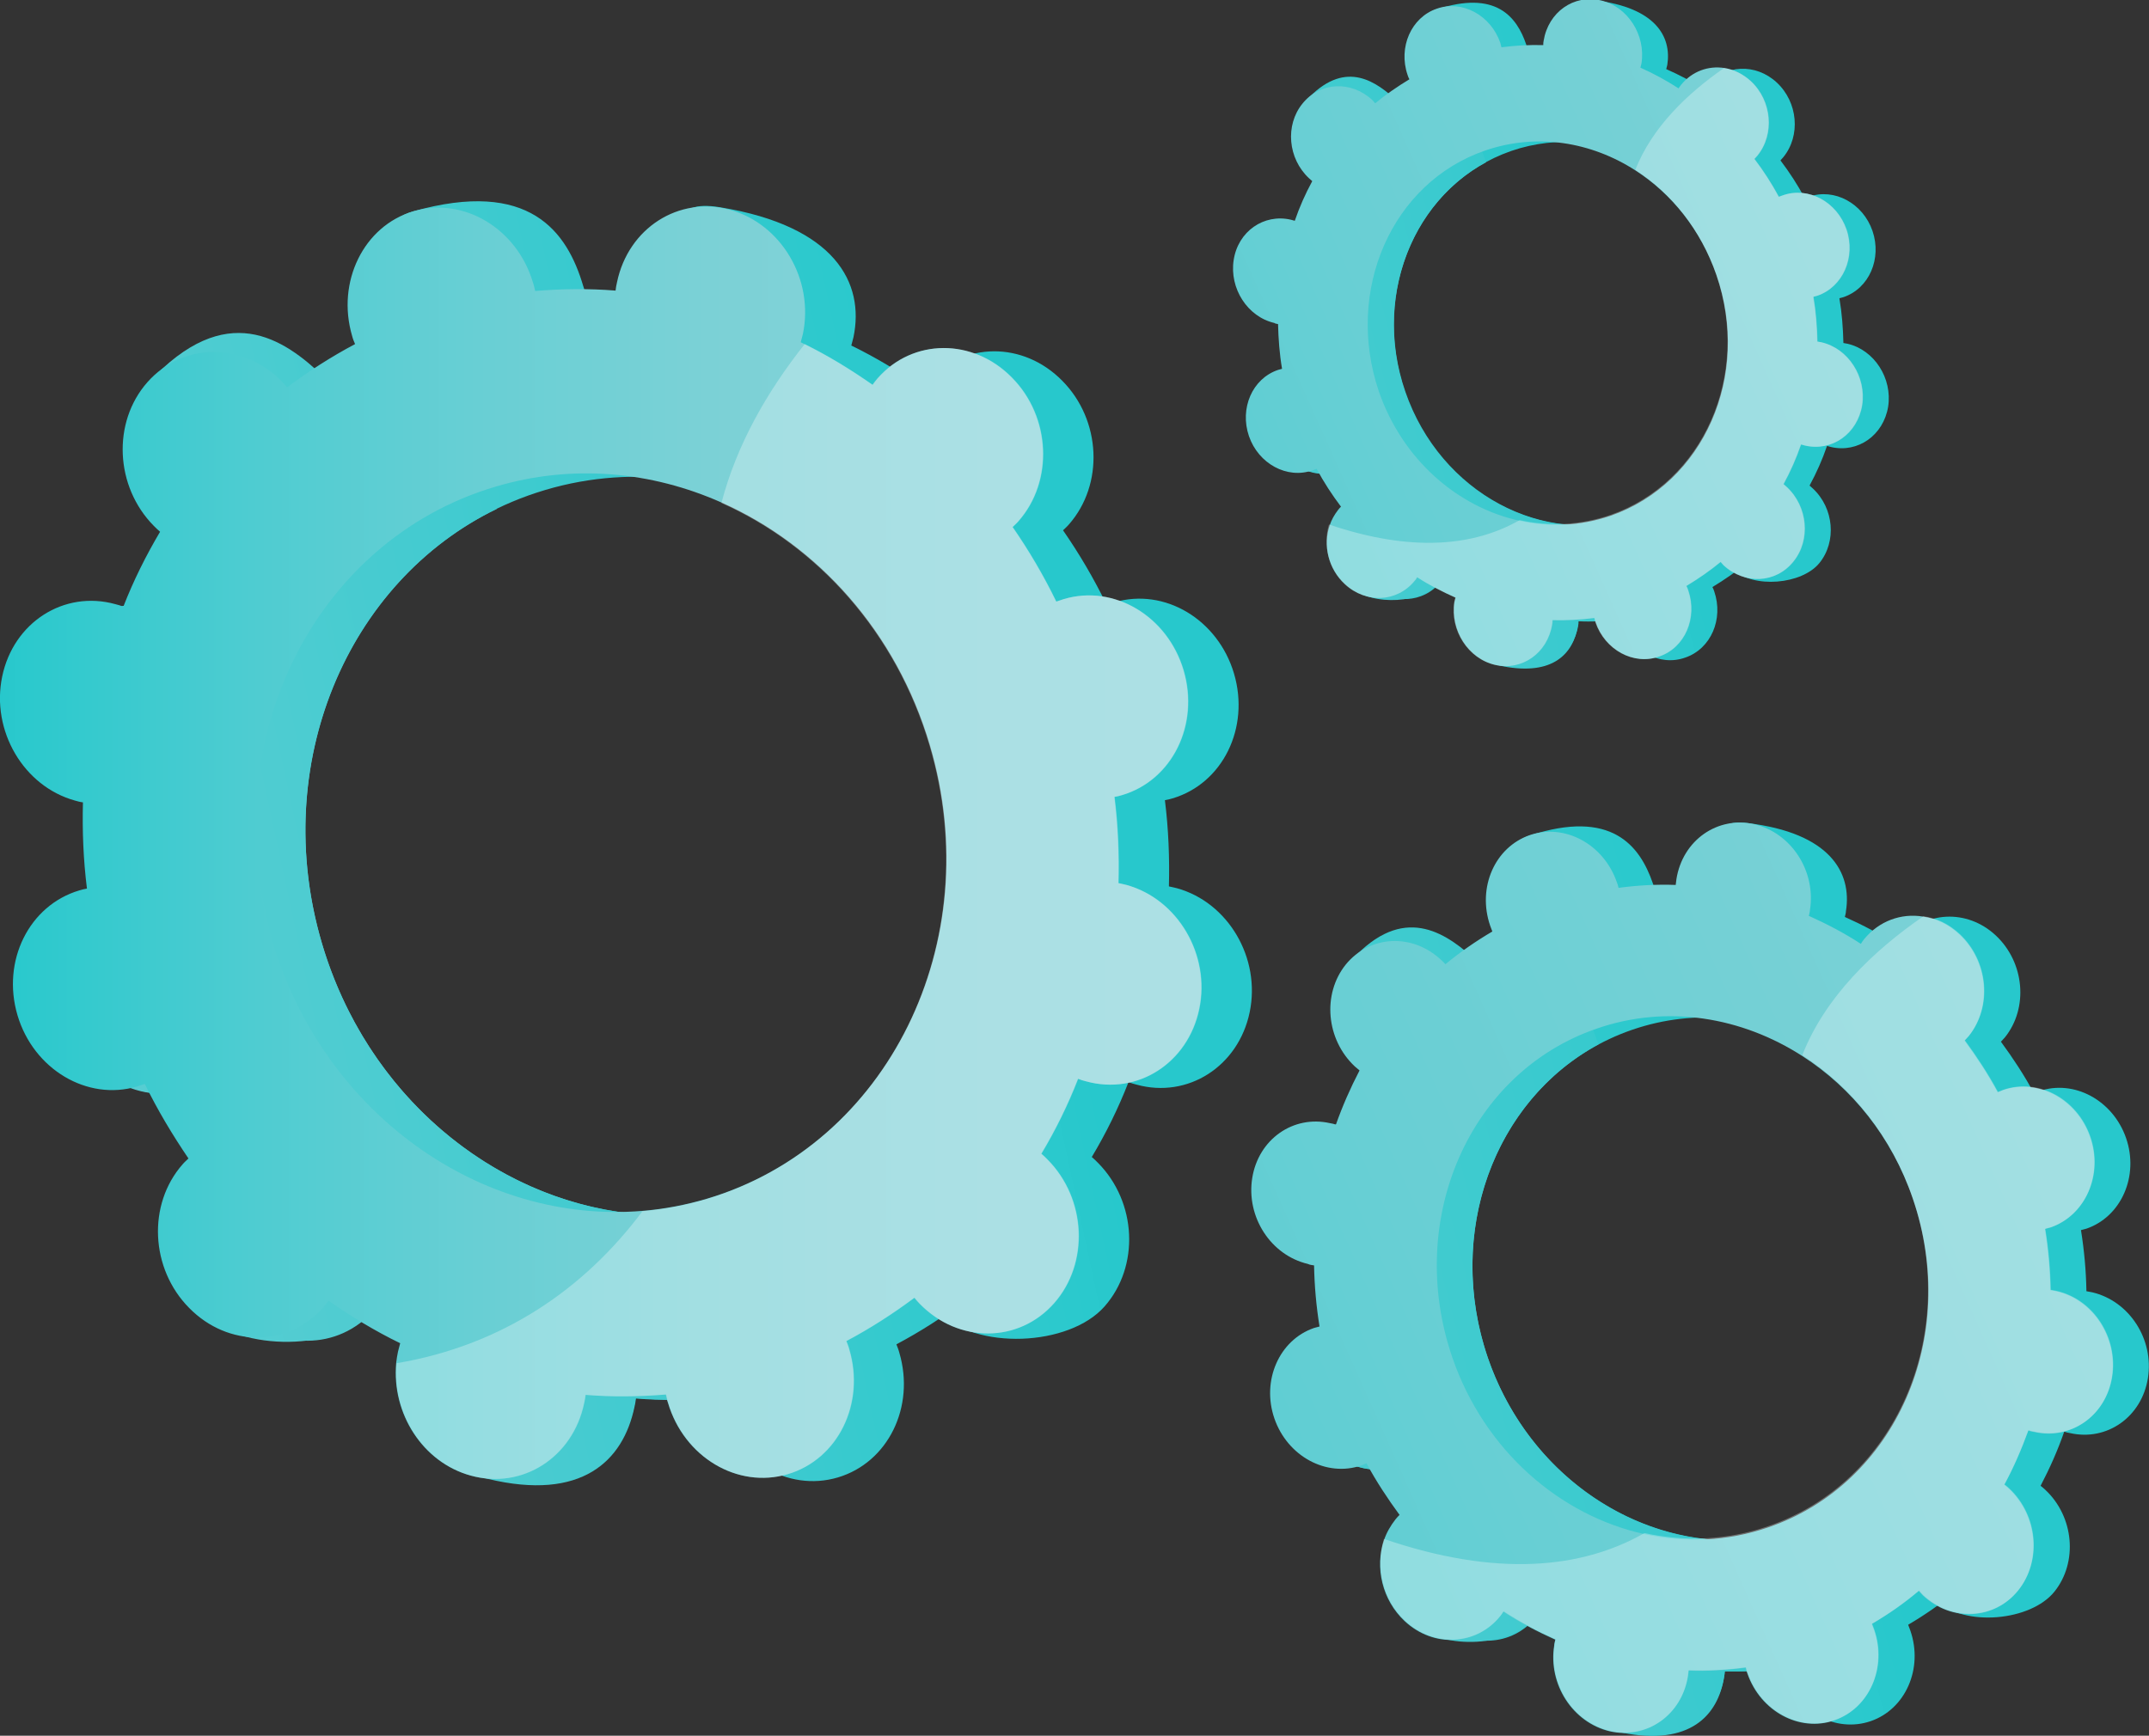
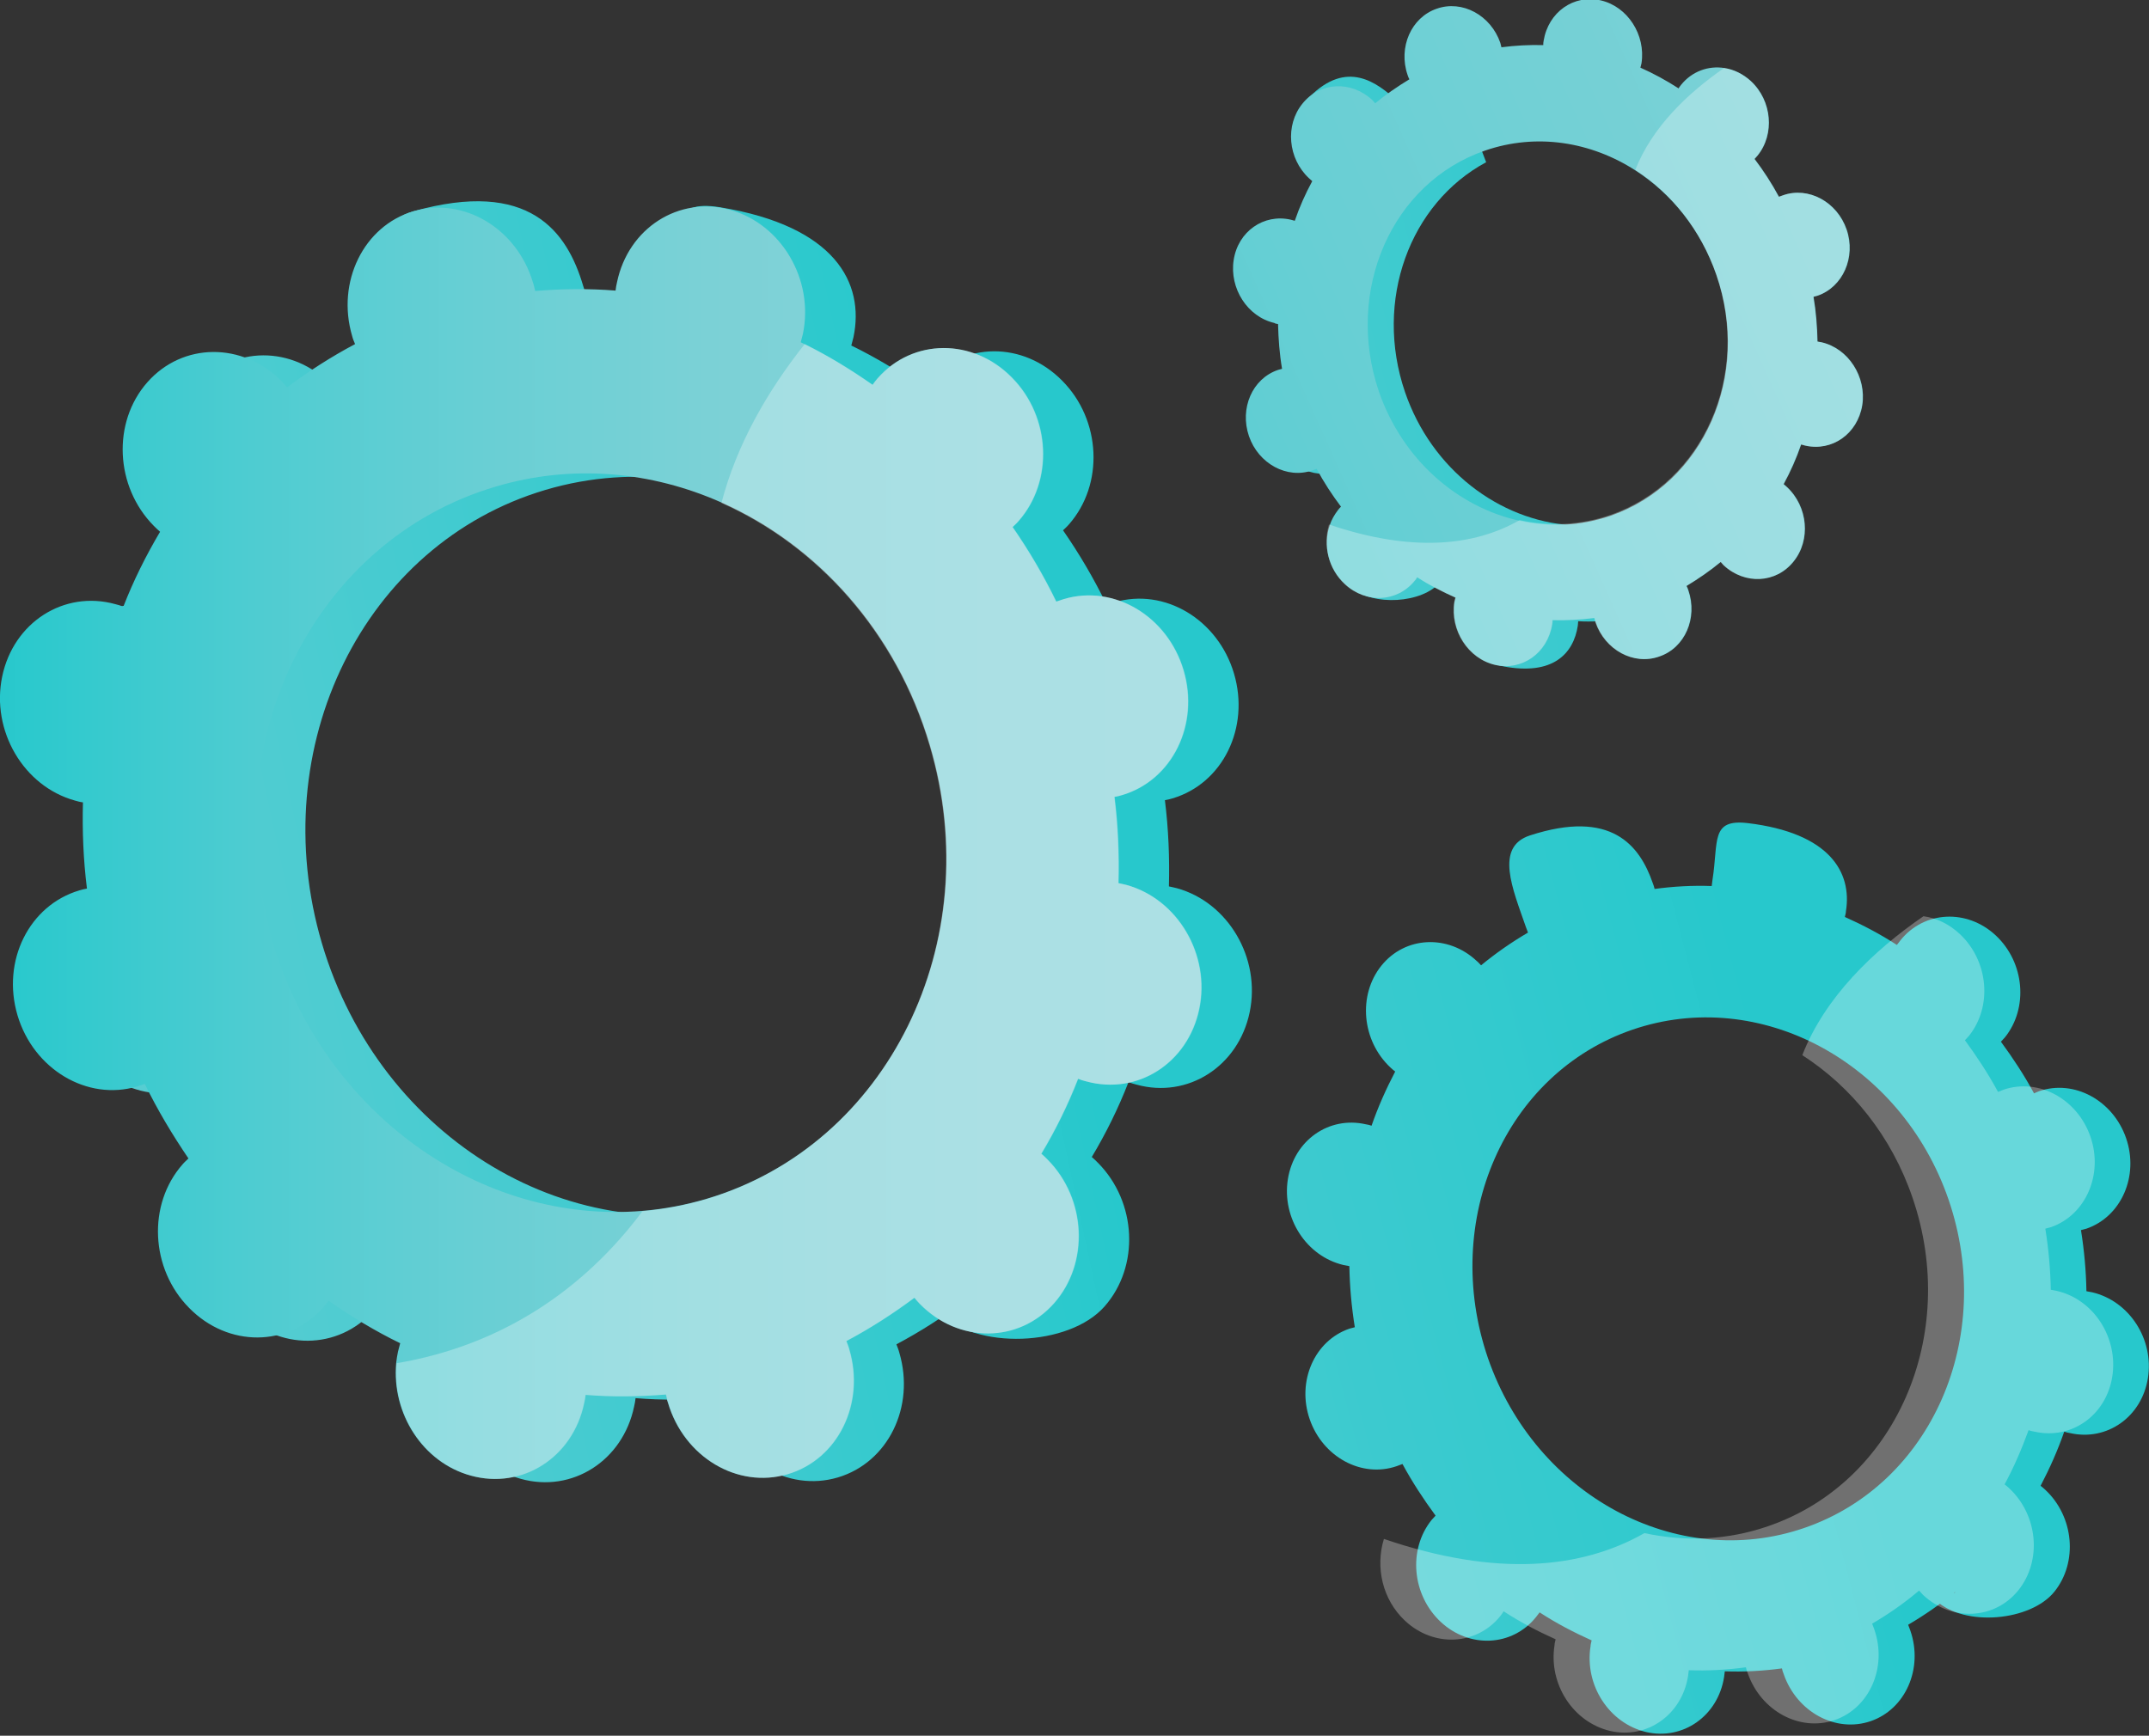
<svg xmlns="http://www.w3.org/2000/svg" version="1.1" id="Background" x="0px" y="0px" viewBox="0 0 590.7 477.2" style="enable-background:new 0 0 590.7 477.2;" xml:space="preserve">
  <rect x="0" y="0" width="590.7" height="477.2" fill="#333333" stroke="none" />
  <style type="text/css">
	.st0{fill:url(#SVGID_1_);}
	.st1{fill:url(#SVGID_2_);}
	.st2{fill:url(#SVGID_3_);}
	.st3{opacity:0.3;fill:#FFFFFF;}
	.st4{fill:url(#SVGID_4_);}
	.st5{fill:url(#SVGID_5_);}
	.st6{fill:url(#SVGID_6_);}
	.st7{fill:url(#SVGID_7_);}
	.st8{fill:url(#SVGID_8_);}
	.st9{fill:url(#SVGID_9_);}
</style>
  <g>
    <linearGradient id="SVGID_1_" gradientUnits="userSpaceOnUse" x1="2662.322" y1="815.491" x2="1589.133" y2="369.845" gradientTransform="matrix(-0.991 -0.138 -0.138 0.991 2125.111 195.006)">
      <stop offset="0" style="stop-color:#8AD3D8" />
      <stop offset="0.213" style="stop-color:#86D3D8" />
      <stop offset="0.411" style="stop-color:#7BD1D6" />
      <stop offset="0.603" style="stop-color:#68CFD4" />
      <stop offset="0.791" style="stop-color:#4ECCD1" />
      <stop offset="0.975" style="stop-color:#2CC9CD" />
      <stop offset="1" style="stop-color:#27C8CC" />
    </linearGradient>
    <path class="st0" d="M385.5,402.5c2.7,5,5.8,9.7,9.1,14.2c-0.4,0.4-0.7,0.8-1.1,1.2c-6.5,8.1-5.4,20.6,2.5,28   c7.9,7.4,19.7,6.8,26.2-1.3c0.3-0.4,0.7-0.9,1-1.3c4.6,3,9.4,5.5,14.3,7.7c-0.1,0.5-0.3,1.1-0.3,1.6c-1.7,10.7,5.1,21.2,15.3,23.6   c10.1,2.3,19.7-4.4,21.4-15.1c0.1-0.5,0.1-1.1,0.2-1.6c5.2,0.2,10.5-0.1,15.7-0.8c0.1,0.5,0.3,1.1,0.5,1.6   c3.6,10.4,14.3,16.2,23.9,12.9c9.6-3.3,14.5-14.5,10.9-24.9c-0.2-0.5-0.4-1.1-0.6-1.6c4.6-2.7,8.9-5.7,12.9-9   c0.4,0.4-5.7,1.9-5.3,2.3c7.9,7.4,26.1,5.7,32.6-2.4c6.5-8.1,5.4-20.6-2.5-28c-0.4-0.4-0.8-0.7-1.3-1.1c2.5-4.8,4.7-9.7,6.5-14.9   c0.5,0.2,1,0.3,1.6,0.4c10.1,2.3,19.7-4.4,21.4-15.1c1.7-10.7-5.1-21.2-15.3-23.6c-0.5-0.1-1-0.2-1.6-0.3   c-0.1-5.6-0.6-11.2-1.5-16.8c0.5-0.1,1-0.3,1.5-0.4c9.6-3.3,14.5-14.5,10.9-24.9c-3.6-10.4-14.3-16.2-23.9-12.9   c-0.5,0.2-1,0.4-1.4,0.6c-2.7-5-5.8-9.7-9.1-14.2c0.4-0.4,0.7-0.8,1.1-1.2c6.5-8.1,5.4-20.6-2.5-28c-7.9-7.4-19.7-6.8-26.2,1.3   c-0.3,0.4-0.7,0.9-1,1.3c-4.6-3-9.4-5.5-14.3-7.7c0.1-0.5,0.3-1.1,0.3-1.6c1.7-10.7-4.5-21.5-27-24.2c-10.3-1.2-8,5-9.7,15.7   c-0.1,0.5-0.1,1.1-0.2,1.6c-5.2-0.2-10.5,0.1-15.7,0.8c-0.1-0.5-0.3-1.1-0.5-1.6c-3.6-10.4-11.4-20.4-33.8-13.1   c-9.7,3.2-4.7,14.7-1.1,25.1c0.2,0.5,0.4,1.1,0.6,1.6c-4.6,2.7-8.9,5.7-12.9,9c-0.4-0.4-0.7-0.8-1.2-1.2   c-7.9-7.4-19.7-6.8-26.2,1.3c-6.5,8.1-5.4,20.6,2.5,28c0.4,0.4,0.8,0.7,1.3,1.1c-2.5,4.8-4.7,9.7-6.5,14.9c-0.5-0.2-1-0.3-1.6-0.4   c-10.1-2.3-19.7,4.4-21.4,15.1c-1.7,10.7,5.1,21.2,15.3,23.6c0.5,0.1,1,0.2,1.6,0.3c0.1,5.6,0.6,11.2,1.5,16.8   c-0.5,0.1-1,0.3-1.5,0.4c-9.6,3.3-14.5,14.5-10.9,24.9c3.6,10.4,14.3,16.2,23.9,12.9C384.5,402.9,385,402.7,385.5,402.5z    M409,373.4c-13-37.9,4.7-78.3,39.7-90.3c35-12,73.9,8.9,86.9,46.7c13,37.9-4.7,78.3-39.7,90.3C461,432.1,422.1,411.2,409,373.4z" />
    <linearGradient id="SVGID_2_" gradientUnits="userSpaceOnUse" x1="2610.543" y1="793.088" x2="1537.326" y2="347.43" gradientTransform="matrix(-0.991 -0.138 -0.138 0.991 2125.111 195.006)">
      <stop offset="0" style="stop-color:#8AD3D8" />
      <stop offset="0.213" style="stop-color:#86D3D8" />
      <stop offset="0.411" style="stop-color:#7BD1D6" />
      <stop offset="0.603" style="stop-color:#68CFD4" />
      <stop offset="0.791" style="stop-color:#4ECCD1" />
      <stop offset="0.975" style="stop-color:#2CC9CD" />
      <stop offset="1" style="stop-color:#27C8CC" />
    </linearGradient>
-     <path class="st1" d="M369.4,347.9c-10.1-2.3-17-12.9-15.3-23.6c1.7-10.7,11.3-17.5,21.4-15.1c0.5,0.1,1,0.3,1.6,0.4   c1.8-5.2,4-10.1,6.5-14.9c-0.4-0.3-0.9-0.7-1.3-1.1c-7.9-7.4-16.7-23.7-9.4-31.1c13.9-14,25.2-5.5,33.1,1.8   c0.4,0.4,0.8,0.8,1.2,1.2c4-3.4,8.3-6.4,12.9-9c-0.2-0.5-0.4-1-0.6-1.6c-2-5.7-1.4-11.6,1.1-16.3c6.4,16.1,12.7,32.3,18.8,48.5   c-28.7,15.5-42.2,51.9-30.4,86.3c10,29.1,35.3,48.2,62.4,50c0.8,3.3,1.5,6.5,2.4,9.8c2.3,8.8,5.1,17.5,7.9,26.2   c-2.5,0.1-5.1,0.1-7.6,0.1c0,0.5-0.1,1.1-0.2,1.6c-1.7,10.7-9.5,18.9-27.9,15.3c-10.2-2-10.5-13.1-8.8-23.8   c0.1-0.6,0.2-1.1,0.3-1.6c-4.9-2.2-9.7-4.8-14.3-7.7c-0.3,0.4-0.6,0.9-1,1.3c-6.5,8.1-25.5,9.3-33.4,1.9   c-7.9-7.4-1.8-20.5,4.7-28.6c0.3-0.4,0.7-0.8,1.1-1.2c-3.3-4.4-6.4-9.2-9.1-14.2c-0.5,0.2-1,0.4-1.4,0.6   c-9.6,3.3-20.3-2.4-23.9-12.9c-3.6-10.4,1.3-21.6,10.9-24.9c0.5-0.2,1-0.3,1.5-0.4c-0.9-5.6-1.4-11.2-1.5-16.8   C370.5,348.1,370,348,369.4,347.9z" />
    <linearGradient id="SVGID_3_" gradientUnits="userSpaceOnUse" x1="1209.165" y1="122.851" x2="1987.675" y2="610.33" gradientTransform="matrix(-0.991 -0.138 -0.138 0.991 2125.111 195.006)">
      <stop offset="0" style="stop-color:#8AD3D8" />
      <stop offset="0.213" style="stop-color:#86D3D8" />
      <stop offset="0.411" style="stop-color:#7BD1D6" />
      <stop offset="0.603" style="stop-color:#68CFD4" />
      <stop offset="0.791" style="stop-color:#4ECCD1" />
      <stop offset="0.975" style="stop-color:#2CC9CD" />
      <stop offset="1" style="stop-color:#27C8CC" />
    </linearGradient>
-     <path class="st2" d="M361.2,347.9c0.1,5.6,0.6,11.2,1.5,16.8c-0.5,0.1-1,0.3-1.5,0.4c-9.6,3.3-14.5,14.5-10.9,24.9   c3.6,10.4,14.3,16.2,23.9,12.9c0.5-0.2,1-0.4,1.4-0.6c2.7,5,5.8,9.7,9.1,14.2c-0.4,0.4-0.7,0.7-1.1,1.2c-1.4,1.8-2.5,3.7-3.2,5.8   c-2.5,7.5-0.5,16.4,5.7,22.2c7.9,7.4,19.7,6.8,26.2-1.3c0.3-0.4,0.7-0.9,0.9-1.3c4.6,3,9.4,5.5,14.3,7.7c-0.1,0.5-0.3,1.1-0.3,1.6   c-1.7,10.7,5.1,21.2,15.3,23.6c10.1,2.3,19.7-4.4,21.4-15.1c0.1-0.5,0.1-1.1,0.2-1.6c5.2,0.2,10.5-0.1,15.7-0.8   c0.1,0.5,0.3,1.1,0.5,1.6c3.6,10.4,14.3,16.2,23.9,12.9c9.6-3.3,14.5-14.5,10.9-24.9c-0.2-0.5-0.4-1.1-0.6-1.6   c4.6-2.7,8.9-5.7,12.9-9.1c0.4,0.4,0.7,0.8,1.1,1.2c7.9,7.4,19.7,6.8,26.2-1.3c6.5-8.1,5.4-20.6-2.5-28c-0.4-0.4-0.8-0.7-1.3-1.1   c2.6-4.8,4.7-9.7,6.6-14.9c0.5,0.2,1,0.3,1.6,0.4c10.1,2.3,19.7-4.4,21.4-15.1c1.7-10.7-5.1-21.3-15.3-23.6c-0.5-0.1-1-0.2-1.6-0.3   c-0.1-5.6-0.6-11.2-1.5-16.8c0.5-0.1,1-0.3,1.5-0.4c9.6-3.3,14.5-14.5,10.9-24.9c-3.6-10.4-14.3-16.2-23.9-12.9   c-0.5,0.2-1,0.4-1.5,0.6c-2.7-5-5.8-9.7-9.1-14.2c0.4-0.4,0.7-0.8,1.1-1.2c6.5-8.1,5.4-20.6-2.5-28c-3-2.8-6.4-4.4-10-4.9   c-6-1-12.1,1.2-16.2,6.2c-0.3,0.4-0.7,0.9-0.9,1.3c-4.6-3-9.4-5.5-14.3-7.7c0.1-0.5,0.3-1.1,0.3-1.6c1.7-10.7-5.1-21.2-15.3-23.6   c-10.1-2.3-19.7,4.4-21.4,15.1c-0.1,0.5-0.1,1.1-0.2,1.6c-5.2-0.2-10.5,0.1-15.7,0.8c-0.1-0.5-0.3-1.1-0.5-1.6   c-3.6-10.4-14.3-16.2-23.9-12.9c-9.6,3.3-14.5,14.4-10.9,24.9c0.2,0.5,0.4,1.1,0.6,1.6c-4.6,2.7-8.9,5.7-12.9,9   c-0.4-0.4-0.7-0.8-1.2-1.2c-7.9-7.4-19.6-6.8-26.2,1.3c-6.5,8.1-5.4,20.6,2.5,28c0.4,0.4,0.9,0.7,1.3,1.1   c-2.5,4.8-4.7,9.8-6.5,14.9c-0.5-0.2-1-0.3-1.6-0.4c-10.1-2.3-19.7,4.4-21.4,15.1c-1.7,10.7,5.1,21.2,15.3,23.6   C360.1,347.8,360.7,347.8,361.2,347.9z M438.9,282.8c19.3-6.7,39.9-3.2,56.6,7.6c13.5,8.7,24.5,22.2,30.3,39.2   c13,37.9-4.7,78.3-39.7,90.3c-11.3,3.9-22.9,4.3-34,1.9c-23.3-5.1-44.1-23-52.9-48.6C386.2,335.3,403.9,294.8,438.9,282.8z" />
    <path class="st3" d="M386.2,445.6c7.9,7.4,19.7,6.8,26.2-1.3c0.3-0.4,0.7-0.9,0.9-1.3c4.6,3,9.4,5.5,14.3,7.7   c-0.1,0.5-0.3,1.1-0.3,1.6c-1.7,10.7,5.1,21.2,15.3,23.6c10.1,2.3,19.7-4.4,21.4-15.1c0.1-0.5,0.1-1.1,0.2-1.6   c5.2,0.2,10.5-0.1,15.7-0.8c0.1,0.5,0.3,1.1,0.5,1.6c3.6,10.4,14.3,16.2,23.9,12.9c9.6-3.3,14.5-14.5,10.9-24.9   c-0.2-0.5-0.4-1.1-0.6-1.6c4.6-2.7,8.9-5.7,12.9-9.1c0.4,0.4,0.7,0.8,1.1,1.2c7.9,7.4,19.7,6.8,26.2-1.3c6.5-8.1,5.4-20.6-2.5-28   c-0.4-0.4-0.8-0.7-1.3-1.1c2.6-4.8,4.7-9.7,6.6-14.9c0.5,0.2,1,0.3,1.6,0.4c10.1,2.3,19.7-4.4,21.4-15.1   c1.7-10.7-5.1-21.3-15.3-23.6c-0.5-0.1-1-0.2-1.6-0.3c-0.1-5.6-0.6-11.2-1.5-16.8c0.5-0.1,1-0.3,1.5-0.4   c9.6-3.3,14.5-14.5,10.9-24.9c-3.6-10.4-14.3-16.2-23.9-12.9c-0.5,0.2-1,0.4-1.5,0.6c-2.7-5-5.8-9.7-9.1-14.2   c0.4-0.4,0.7-0.8,1.1-1.2c6.5-8.1,5.4-20.6-2.5-28c-3-2.8-6.4-4.4-10-4.9c-13.8,9.5-27.1,22.3-33.3,38.2   c13.5,8.7,24.5,22.2,30.3,39.2c13,37.9-4.7,78.3-39.7,90.3c-11.3,3.9-22.9,4.3-34,1.9c-17.2,9.8-40.6,12.2-71.6,1.6   C378,430.9,380,439.8,386.2,445.6z" />
  </g>
  <g>
    <linearGradient id="SVGID_4_" gradientUnits="userSpaceOnUse" x1="2457.038" y1="447.631" x2="1671.215" y2="121.314" gradientTransform="matrix(-0.991 -0.138 -0.138 0.991 2125.111 195.006)">
      <stop offset="0" style="stop-color:#8AD3D8" />
      <stop offset="0.213" style="stop-color:#86D3D8" />
      <stop offset="0.411" style="stop-color:#7BD1D6" />
      <stop offset="0.603" style="stop-color:#68CFD4" />
      <stop offset="0.791" style="stop-color:#4ECCD1" />
      <stop offset="0.975" style="stop-color:#2CC9CD" />
      <stop offset="1" style="stop-color:#27C8CC" />
    </linearGradient>
-     <path class="st4" d="M369.1,129.1c2,3.7,4.2,7.1,6.7,10.4c-0.3,0.3-0.5,0.6-0.8,0.9c-4.8,5.9-4,15.1,1.8,20.5s14.4,5,19.2-0.9   c0.3-0.3,0.5-0.6,0.7-1c3.4,2.2,6.9,4,10.5,5.6c-0.1,0.4-0.2,0.8-0.3,1.2c-1.2,7.8,3.8,15.6,11.2,17.3c7.4,1.7,14.4-3.2,15.7-11.1   c0.1-0.4,0.1-0.8,0.1-1.2c3.8,0.1,7.7-0.1,11.5-0.6c0.1,0.4,0.2,0.8,0.3,1.2c2.6,7.6,10.5,11.9,17.5,9.4c7.1-2.4,10.6-10.6,8-18.2   c-0.1-0.4-0.3-0.8-0.5-1.2c3.3-2,6.5-4.2,9.4-6.6c0.3,0.3-4.2,1.4-3.9,1.7c5.8,5.4,19.1,4.2,23.9-1.7c4.8-5.9,4-15.1-1.8-20.5   c-0.3-0.3-0.6-0.5-0.9-0.8c1.9-3.5,3.5-7.1,4.8-10.9c0.4,0.1,0.8,0.2,1.1,0.3c7.4,1.7,14.4-3.2,15.7-11.1   c1.2-7.8-3.8-15.6-11.2-17.3c-0.4-0.1-0.8-0.1-1.1-0.2c-0.1-4.1-0.4-8.2-1.1-12.3c0.4-0.1,0.7-0.2,1.1-0.3   c7.1-2.4,10.6-10.6,8-18.2c-2.6-7.6-10.5-11.9-17.5-9.4c-0.4,0.1-0.7,0.3-1.1,0.4c-2-3.7-4.2-7.1-6.7-10.4c0.3-0.3,0.5-0.6,0.8-0.9   c4.8-5.9,4-15.1-1.8-20.5c-5.8-5.4-14.4-5-19.2,0.9c-0.3,0.3-0.5,0.6-0.7,1c-3.4-2.2-6.9-4-10.5-5.6c0.1-0.4,0.2-0.8,0.3-1.2   c1.2-7.8-3.3-15.7-19.8-17.7c-7.6-0.9-5.8,3.7-7.1,11.5c-0.1,0.4-0.1,0.8-0.1,1.2c-3.8-0.1-7.7,0.1-11.5,0.6   c-0.1-0.4-0.2-0.8-0.3-1.2c-2.6-7.6-8.3-15-24.7-9.6c-7.1,2.3-3.4,10.8-0.8,18.4c0.1,0.4,0.3,0.8,0.5,1.2c-3.3,2-6.5,4.2-9.4,6.6   c-0.3-0.3-0.5-0.6-0.8-0.9c-5.8-5.4-14.4-5-19.2,0.9c-4.8,5.9-4,15.1,1.8,20.5c0.3,0.3,0.6,0.5,0.9,0.8c-1.9,3.5-3.5,7.1-4.8,10.9   c-0.4-0.1-0.8-0.2-1.1-0.3c-7.4-1.7-14.4,3.2-15.7,11.1c-1.2,7.8,3.8,15.6,11.2,17.3c0.4,0.1,0.8,0.1,1.1,0.2   c0.1,4.1,0.4,8.2,1.1,12.3c-0.4,0.1-0.7,0.2-1.1,0.3c-7.1,2.4-10.6,10.6-8,18.2c2.6,7.6,10.5,11.9,17.5,9.4   C368.4,129.4,368.7,129.2,369.1,129.1z M386.3,107.7c-9.6-27.7,3.5-57.3,29.1-66.2c25.6-8.8,54.1,6.5,63.6,34.2   c9.6,27.7-3.5,57.3-29.1,66.2C424.4,150.8,395.9,135.5,386.3,107.7z" />
    <linearGradient id="SVGID_5_" gradientUnits="userSpaceOnUse" x1="2419.124" y1="431.226" x2="1633.281" y2="104.901" gradientTransform="matrix(-0.991 -0.138 -0.138 0.991 2125.111 195.006)">
      <stop offset="0" style="stop-color:#8AD3D8" />
      <stop offset="0.213" style="stop-color:#86D3D8" />
      <stop offset="0.411" style="stop-color:#7BD1D6" />
      <stop offset="0.603" style="stop-color:#68CFD4" />
      <stop offset="0.791" style="stop-color:#4ECCD1" />
      <stop offset="0.975" style="stop-color:#2CC9CD" />
      <stop offset="1" style="stop-color:#27C8CC" />
    </linearGradient>
    <path class="st5" d="M357.3,89.1c-7.4-1.7-12.4-9.4-11.2-17.3c1.2-7.8,8.3-12.8,15.7-11.1c0.4,0.1,0.8,0.2,1.1,0.3   c1.3-3.8,2.9-7.4,4.8-10.9c-0.3-0.2-0.6-0.5-0.9-0.8C361,44,354.6,32,360,26.6c10.2-10.2,18.4-4.1,24.2,1.3   c0.3,0.3,0.6,0.6,0.8,0.9c2.9-2.5,6.1-4.7,9.4-6.6c-0.2-0.4-0.3-0.8-0.5-1.2c-1.4-4.2-1-8.5,0.8-11.9c4.7,11.8,9.3,23.6,13.8,35.5   c-21,11.3-30.9,38-22.3,63.2c7.3,21.3,25.9,35.3,45.7,36.6c0.6,2.4,1.1,4.8,1.7,7.2c1.7,6.5,3.8,12.8,5.8,19.2   c-1.9,0.1-3.7,0.1-5.6,0c0,0.4-0.1,0.8-0.1,1.2c-1.2,7.8-6.9,13.8-20.5,11.2c-7.5-1.4-7.7-9.6-6.4-17.4c0.1-0.4,0.2-0.8,0.3-1.2   c-3.6-1.6-7.1-3.5-10.5-5.6c-0.2,0.3-0.4,0.6-0.7,1c-4.8,5.9-18.7,6.8-24.5,1.4c-5.8-5.4-1.3-15,3.5-20.9c0.2-0.3,0.5-0.6,0.8-0.9   c-2.5-3.2-4.7-6.7-6.7-10.4c-0.3,0.2-0.7,0.3-1.1,0.4c-7.1,2.4-14.9-1.8-17.5-9.4c-2.6-7.6,1-15.8,8-18.2c0.4-0.1,0.7-0.2,1.1-0.3   c-0.7-4.1-1-8.2-1.1-12.3C358.1,89.2,357.7,89.2,357.3,89.1z" />
    <linearGradient id="SVGID_6_" gradientUnits="userSpaceOnUse" x1="1392.99" y1="-59.542" x2="1963.041" y2="297.405" gradientTransform="matrix(-0.991 -0.138 -0.138 0.991 2125.111 195.006)">
      <stop offset="0" style="stop-color:#8AD3D8" />
      <stop offset="0.213" style="stop-color:#86D3D8" />
      <stop offset="0.411" style="stop-color:#7BD1D6" />
      <stop offset="0.603" style="stop-color:#68CFD4" />
      <stop offset="0.791" style="stop-color:#4ECCD1" />
      <stop offset="0.975" style="stop-color:#2CC9CD" />
      <stop offset="1" style="stop-color:#27C8CC" />
    </linearGradient>
    <path class="st6" d="M351.3,89.1c0.1,4.1,0.4,8.2,1.1,12.3c-0.4,0.1-0.7,0.2-1.1,0.3c-7.1,2.4-10.6,10.6-8,18.2   c2.6,7.6,10.5,11.9,17.5,9.4c0.4-0.1,0.7-0.3,1.1-0.4c2,3.7,4.2,7.1,6.7,10.4c-0.3,0.3-0.5,0.5-0.8,0.9c-1,1.3-1.8,2.7-2.3,4.2   c-1.9,5.5-0.4,12,4.2,16.2c5.8,5.4,14.4,5,19.2-0.9c0.3-0.3,0.5-0.6,0.7-1c3.4,2.2,6.9,4,10.5,5.6c-0.1,0.4-0.2,0.8-0.3,1.2   c-1.2,7.8,3.8,15.6,11.2,17.3c7.4,1.7,14.4-3.2,15.7-11.1c0.1-0.4,0.1-0.8,0.1-1.2c3.8,0.1,7.7-0.1,11.5-0.6   c0.1,0.4,0.2,0.8,0.3,1.2c2.6,7.6,10.5,11.9,17.5,9.4c7.1-2.4,10.6-10.6,8-18.2c-0.1-0.4-0.3-0.8-0.5-1.2c3.3-2,6.5-4.2,9.4-6.6   c0.3,0.3,0.5,0.6,0.8,0.9c5.8,5.4,14.4,5,19.2-1c4.8-5.9,4-15.1-1.8-20.5c-0.3-0.3-0.6-0.5-0.9-0.8c1.9-3.5,3.5-7.1,4.8-10.9   c0.4,0.1,0.8,0.2,1.1,0.3c7.4,1.7,14.4-3.2,15.7-11.1c1.2-7.8-3.8-15.6-11.2-17.3c-0.4-0.1-0.8-0.1-1.1-0.2   c-0.1-4.1-0.4-8.2-1.1-12.3c0.4-0.1,0.7-0.2,1.1-0.3c7-2.4,10.6-10.6,8-18.2c-2.6-7.6-10.5-11.9-17.5-9.4c-0.4,0.1-0.7,0.3-1.1,0.4   c-2-3.7-4.2-7.1-6.7-10.4c0.3-0.3,0.5-0.6,0.8-0.9c4.8-5.9,4-15.1-1.8-20.5c-2.2-2-4.7-3.2-7.3-3.6c-4.4-0.7-8.9,0.9-11.9,4.6   c-0.2,0.3-0.5,0.6-0.7,1c-3.4-2.2-6.9-4.1-10.5-5.7c0.1-0.4,0.2-0.8,0.3-1.2c1.2-7.8-3.8-15.6-11.2-17.3   c-7.4-1.7-14.4,3.2-15.7,11.1c-0.1,0.4-0.1,0.8-0.1,1.2c-3.8-0.1-7.7,0.1-11.5,0.6c-0.1-0.4-0.2-0.8-0.3-1.2   c-2.6-7.6-10.5-11.9-17.5-9.4c-7,2.4-10.6,10.6-8,18.2c0.1,0.4,0.3,0.8,0.5,1.2c-3.3,2-6.5,4.2-9.4,6.6c-0.3-0.3-0.5-0.6-0.8-0.9   c-5.8-5.4-14.4-5-19.2,1c-4.8,5.9-4,15.1,1.8,20.5c0.3,0.3,0.6,0.5,0.9,0.8c-1.9,3.5-3.5,7.1-4.8,10.9c-0.4-0.1-0.7-0.2-1.1-0.3   c-7.4-1.7-14.5,3.2-15.7,11.1c-1.2,7.8,3.8,15.6,11.2,17.3C350.5,89,350.9,89,351.3,89.1z M408.2,41.4c14.2-4.9,29.2-2.4,41.4,5.5   c9.9,6.4,17.9,16.3,22.2,28.7c9.6,27.7-3.5,57.3-29.1,66.2c-8.2,2.8-16.8,3.2-24.9,1.4c-17.1-3.7-32.3-16.8-38.8-35.6   C369.6,79.8,382.6,50.2,408.2,41.4z" />
    <path class="st3" d="M369.6,160.6c5.8,5.4,14.4,5,19.2-0.9c0.3-0.3,0.5-0.6,0.7-1c3.4,2.2,6.9,4,10.5,5.6c-0.1,0.4-0.2,0.8-0.3,1.2   c-1.2,7.8,3.8,15.6,11.2,17.3c7.4,1.7,14.4-3.2,15.7-11.1c0.1-0.4,0.1-0.8,0.1-1.2c3.8,0.1,7.7-0.1,11.5-0.6   c0.1,0.4,0.2,0.8,0.3,1.2c2.6,7.6,10.5,11.9,17.5,9.4c7.1-2.4,10.6-10.6,8-18.2c-0.1-0.4-0.3-0.8-0.5-1.2c3.3-2,6.5-4.2,9.4-6.6   c0.3,0.3,0.5,0.6,0.8,0.9c5.8,5.4,14.4,5,19.2-1c4.8-5.9,4-15.1-1.8-20.5c-0.3-0.3-0.6-0.5-0.9-0.8c1.9-3.5,3.5-7.1,4.8-10.9   c0.4,0.1,0.8,0.2,1.1,0.3c7.4,1.7,14.4-3.2,15.7-11.1c1.2-7.8-3.8-15.6-11.2-17.3c-0.4-0.1-0.8-0.1-1.1-0.2   c-0.1-4.1-0.4-8.2-1.1-12.3c0.4-0.1,0.7-0.2,1.1-0.3c7-2.4,10.6-10.6,8-18.2c-2.6-7.6-10.5-11.9-17.5-9.4c-0.4,0.1-0.7,0.3-1.1,0.4   c-2-3.7-4.2-7.1-6.7-10.4c0.3-0.3,0.5-0.6,0.8-0.9c4.8-5.9,4-15.1-1.8-20.5c-2.2-2-4.7-3.2-7.3-3.6c-10.1,7-19.8,16.3-24.4,28   c9.9,6.4,17.9,16.3,22.2,28.7c9.6,27.7-3.5,57.3-29.1,66.2c-8.2,2.8-16.8,3.2-24.9,1.4c-12.6,7.2-29.7,8.9-52.4,1.2   C363.6,149.8,365.1,156.4,369.6,160.6z" />
  </g>
  <g>
    <g>
      <linearGradient id="SVGID_7_" gradientUnits="userSpaceOnUse" x1="1503.287" y1="561.658" x2="607.201" y2="189.554" gradientTransform="matrix(-0.984 -0.181 -0.181 0.984 914.004 131.84)">
        <stop offset="0" style="stop-color:#8AD3D8" />
        <stop offset="0.213" style="stop-color:#86D3D8" />
        <stop offset="0.411" style="stop-color:#7BD1D6" />
        <stop offset="0.603" style="stop-color:#68CFD4" />
        <stop offset="0.791" style="stop-color:#4ECCD1" />
        <stop offset="0.975" style="stop-color:#2CC9CD" />
        <stop offset="1" style="stop-color:#27C8CC" />
      </linearGradient>
      <path class="st7" d="M53.6,298.9c3.5,7.2,7.5,14,12,20.5c-0.5,0.5-1.1,1-1.6,1.6c-9.7,11-8.9,28.7,1.8,39.5    c10.7,10.9,27.2,10.8,36.9-0.2c0.5-0.6,1-1.2,1.4-1.8c6.3,4.4,12.9,8.4,19.7,11.7c-0.2,0.7-0.4,1.5-0.6,2.3    c-3.1,14.9,5.9,30.2,20,34.1c14.1,3.9,28-5,31.1-19.9c0.2-0.8,0.3-1.5,0.4-2.3c7.3,0.6,14.7,0.5,22.1-0.1c0.2,0.8,0.3,1.5,0.6,2.3    c4.4,14.9,19.1,23.7,32.9,19.6c13.8-4.1,21.3-19.4,16.9-34.3c-0.2-0.8-0.5-1.5-0.8-2.3c6.6-3.5,12.8-7.5,18.7-11.9    c0.5,0.6-8.1,2.3-7.6,2.8c10.7,10.9,36.4,9.7,46.1-1.3c9.7-11,8.9-28.7-1.8-39.5c-0.6-0.6-1.1-1.1-1.7-1.6    c3.9-6.5,7.3-13.4,10.1-20.6c0.7,0.3,1.4,0.5,2.2,0.7c14.1,3.9,28-5,31.1-19.9c3.1-14.9-5.9-30.2-20-34.1    c-0.7-0.2-1.4-0.3-2.2-0.5c0.2-7.8-0.1-15.7-1.1-23.7c0.7-0.1,1.4-0.3,2.1-0.5c13.8-4.1,21.3-19.4,16.9-34.3    c-4.4-14.9-19.1-23.7-32.9-19.6c-0.7,0.2-1.4,0.5-2.1,0.7c-3.5-7.2-7.5-14-12-20.5c0.5-0.5,1.1-1,1.6-1.6    c9.7-11,8.9-28.7-1.8-39.5c-10.7-10.9-27.2-10.8-36.9,0.2c-0.5,0.6-1,1.2-1.4,1.8c-6.3-4.4-12.9-8.4-19.7-11.7    c0.2-0.7,0.4-1.5,0.6-2.3c3.1-14.9-5-30.5-36.6-35.7c-14.5-2.4-11.5,6.6-14.6,21.5c-0.2,0.8-0.3,1.5-0.4,2.3    c-7.3-0.6-14.7-0.5-22.1,0.1c-0.2-0.8-0.3-1.5-0.6-2.3c-4.4-14.9-14.7-29.5-46.7-20.5c-13.8,3.9-7.5,20.4-3.1,35.3    c0.2,0.8,0.5,1.5,0.8,2.3c-6.6,3.5-12.8,7.5-18.7,11.9c-0.5-0.6-1-1.2-1.5-1.7C80.5,94.9,64,95,54.3,106    c-9.7,11-8.9,28.7,1.8,39.5c0.6,0.6,1.1,1.1,1.7,1.6c-3.9,6.5-7.3,13.4-10.1,20.6c-0.7-0.3-1.4-0.5-2.2-0.7    c-14.1-3.9-28,5-31.1,19.9c-3.1,14.9,5.9,30.2,20,34.1c0.7,0.2,1.4,0.3,2.2,0.5c-0.2,7.8,0.1,15.7,1.1,23.7    c-0.7,0.1-1.4,0.3-2.1,0.5c-13.8,4.1-21.3,19.4-16.9,34.3c4.4,14.9,19.1,23.7,32.9,19.6C52.2,299.5,52.9,299.2,53.6,298.9z     M88.5,259.4c-16-54.1,11.5-109.9,61.4-124.7c49.9-14.8,103.4,17.1,119.4,71.1c16,54.1-11.5,109.9-61.4,124.7    C158,345.3,104.5,313.5,88.5,259.4z" />
      <linearGradient id="SVGID_8_" gradientUnits="userSpaceOnUse" x1="1503.719" y1="560.57" x2="607.656" y2="188.475" gradientTransform="matrix(-0.984 -0.181 -0.181 0.984 914.004 131.84)">
        <stop offset="0" style="stop-color:#8AD3D8" />
        <stop offset="0.213" style="stop-color:#86D3D8" />
        <stop offset="0.411" style="stop-color:#7BD1D6" />
        <stop offset="0.603" style="stop-color:#68CFD4" />
        <stop offset="0.791" style="stop-color:#4ECCD1" />
        <stop offset="0.975" style="stop-color:#2CC9CD" />
        <stop offset="1" style="stop-color:#27C8CC" />
      </linearGradient>
-       <path class="st8" d="M34.4,221.1c-14.1-3.9-23.1-19.2-20-34.1c3.1-14.9,17-23.9,31.1-19.9c0.7,0.2,1.5,0.5,2.2,0.7    c2.9-7.2,6.3-14,10.1-20.6c-0.6-0.5-1.2-1-1.7-1.6c-10.7-10.9-22.1-34.4-11.3-44.4c20.5-18.8,35.7-6.2,46.4,4.6    c0.5,0.6,1.1,1.1,1.5,1.7c5.8-4.5,12.1-8.5,18.7-11.9c-0.3-0.7-0.6-1.5-0.8-2.3c-2.4-8.1-1.2-16.3,2.5-22.8    c8,23.1,15.9,46.2,23.5,69.4c-41.3,20-62.6,70.5-48.1,119.5c12.3,41.6,46.7,70,84.7,74.2c0.9,4.6,1.7,9.3,2.7,13.9    c2.7,12.5,6.1,25,9.6,37.4c-3.6,0-7.2-0.1-10.7-0.4c-0.1,0.8-0.2,1.5-0.4,2.3c-3.1,14.9-14.5,26-40.3,19.8    c-14.2-3.4-13.9-19.1-10.9-34c0.2-0.8,0.4-1.5,0.6-2.3c-6.8-3.4-13.4-7.3-19.7-11.7c-0.5,0.6-0.9,1.2-1.4,1.8    c-9.7,11-36.5,11.5-47.2,0.6c-10.7-10.9-1.3-29,8.4-39.9c0.5-0.6,1-1.1,1.6-1.6c-4.4-6.4-8.4-13.3-12-20.5    c-0.7,0.3-1.4,0.5-2.1,0.7c-13.8,4.1-28.5-4.7-32.9-19.6c-4.4-14.9,3.2-30.3,16.9-34.3c0.7-0.2,1.4-0.4,2.1-0.5    c-1-8-1.3-15.9-1.1-23.7C35.9,221.4,35.1,221.3,34.4,221.1z" />
      <linearGradient id="SVGID_9_" gradientUnits="userSpaceOnUse" x1="1869.688" y1="231.665" x2="2199.973" y2="231.665" gradientTransform="matrix(-1 0 0 1 2199.973 0)">
        <stop offset="0" style="stop-color:#8AD3D8" />
        <stop offset="0.213" style="stop-color:#86D3D8" />
        <stop offset="0.411" style="stop-color:#7BD1D6" />
        <stop offset="0.603" style="stop-color:#68CFD4" />
        <stop offset="0.791" style="stop-color:#4ECCD1" />
        <stop offset="0.975" style="stop-color:#2CC9CD" />
        <stop offset="1" style="stop-color:#27C8CC" />
      </linearGradient>
      <path class="st9" d="M4.8,279.1C9.2,294,24,302.8,37.7,298.7c0.7-0.2,1.4-0.5,2.1-0.7c3.5,7.2,7.6,14,12,20.5    c-0.5,0.5-1.1,1-1.6,1.6c-9.7,11-8.9,28.7,1.8,39.5c10.7,10.9,27.2,10.8,36.9-0.2c0.5-0.6,1-1.2,1.4-1.8    c6.3,4.4,12.9,8.4,19.7,11.7c-0.2,0.7-0.4,1.5-0.6,2.3c-0.2,1-0.4,2.1-0.5,3.1c-1.3,13.9,7.3,27.4,20.5,31    c14.1,3.9,28-5,31.1-19.9c0.2-0.8,0.3-1.5,0.4-2.3c7.3,0.6,14.7,0.5,22.1-0.1c0.2,0.8,0.3,1.5,0.6,2.3    c4.4,14.9,19.1,23.7,32.9,19.6c13.8-4.1,21.3-19.4,16.9-34.3c-0.2-0.8-0.5-1.5-0.8-2.3c6.6-3.5,12.8-7.5,18.7-11.9    c0.5,0.6,1,1.2,1.5,1.7c10.7,10.9,27.2,10.8,36.9-0.2c9.7-11,8.9-28.7-1.8-39.5c-0.6-0.6-1.1-1.1-1.7-1.6    c3.9-6.5,7.3-13.4,10.1-20.6c0.7,0.3,1.4,0.5,2.2,0.7c14.1,3.9,28-5,31.1-19.9s-5.9-30.2-20-34.1c-0.7-0.2-1.4-0.3-2.2-0.5    c0.2-7.8-0.1-15.7-1.1-23.7c0.7-0.1,1.4-0.3,2.1-0.5c13.8-4.1,21.3-19.4,16.9-34.3c-4.4-14.9-19.1-23.7-32.9-19.6    c-0.7,0.2-1.4,0.5-2.1,0.7c-3.5-7.2-7.5-14-12-20.5c0.5-0.5,1.1-1,1.6-1.6c9.7-11,8.9-28.7-1.8-39.5    c-10.7-10.9-27.2-10.8-36.9,0.2c-0.5,0.6-1,1.2-1.4,1.8c-6-4.2-12.2-8-18.7-11.2c-0.3-0.2-0.7-0.3-1-0.5c0.2-0.7,0.4-1.5,0.6-2.3    c3.1-14.9-5.9-30.2-20-34.1c-14.1-3.9-28,5-31.1,19.9c-0.2,0.8-0.3,1.5-0.4,2.3c-7.3-0.6-14.7-0.5-22.1,0.1    c-0.2-0.8-0.3-1.5-0.6-2.3c-4.4-14.9-19.1-23.7-32.9-19.6C100,62.1,92.4,77.5,96.8,92.4c0.2,0.8,0.5,1.5,0.8,2.2    c-6.6,3.5-12.8,7.5-18.7,11.9c-0.5-0.6-1-1.2-1.5-1.7C66.7,94,50.2,94.1,40.5,105.1c-9.7,11-8.9,28.7,1.8,39.5    c0.6,0.6,1.1,1.1,1.7,1.6c-3.9,6.6-7.3,13.4-10.1,20.6c-0.7-0.3-1.4-0.5-2.2-0.7c-14.1-3.9-28,5-31.1,19.9    c-3.1,14.9,5.9,30.2,20,34.1c0.7,0.2,1.4,0.4,2.2,0.5c-0.2,7.8,0.1,15.7,1.1,23.7c-0.7,0.1-1.4,0.3-2.1,0.5    C8,248.9,0.4,264.2,4.8,279.1z M136.2,133.8c21.1-6.3,42.9-4.2,62.2,4.4c26.3,11.7,48,35.5,57.2,66.7    c16,54.1-11.5,109.9-61.4,124.7c-5.8,1.7-11.6,2.8-17.5,3.3c-44.4,3.8-87.8-26.6-101.9-74.4C58.7,204.4,86.2,148.6,136.2,133.8z" />
      <path class="st3" d="M129.5,405.7c14.1,3.9,28-5,31.1-19.9c0.2-0.8,0.3-1.5,0.4-2.3c7.3,0.6,14.7,0.5,22.1-0.1    c0.2,0.8,0.3,1.5,0.6,2.3c4.4,14.9,19.1,23.7,32.9,19.6c13.8-4.1,21.3-19.4,16.9-34.3c-0.2-0.8-0.5-1.5-0.8-2.3    c6.6-3.5,12.8-7.5,18.7-11.9c0.5,0.6,1,1.2,1.5,1.7c10.7,10.9,27.2,10.8,36.9-0.2c9.7-11,8.9-28.7-1.8-39.5    c-0.6-0.6-1.1-1.1-1.7-1.6c3.9-6.5,7.3-13.4,10.1-20.6c0.7,0.3,1.4,0.5,2.2,0.7c14.1,3.9,28-5,31.1-19.9s-5.9-30.2-20-34.1    c-0.7-0.2-1.4-0.3-2.2-0.5c0.2-7.8-0.1-15.7-1.1-23.7c0.7-0.1,1.4-0.3,2.1-0.5c13.8-4.1,21.3-19.4,16.9-34.3    c-4.4-14.9-19.1-23.7-32.9-19.6c-0.7,0.2-1.4,0.5-2.1,0.7c-3.5-7.2-7.5-14-12-20.5c0.5-0.5,1.1-1,1.6-1.6    c9.7-11,8.9-28.7-1.8-39.5c-10.7-10.9-27.2-10.8-36.9,0.2c-0.5,0.6-1,1.2-1.4,1.8c-6-4.2-12.2-8-18.7-11.2    c-10.3,13-18.7,27.6-22.9,43.7c26.3,11.7,48,35.5,57.2,66.7c16,54.1-11.5,109.9-61.4,124.7c-5.8,1.7-11.6,2.8-17.5,3.3    c-16,21.4-38.5,36.9-67.6,41.8C107.7,388.6,116.3,402.1,129.5,405.7z" />
    </g>
  </g>
</svg>